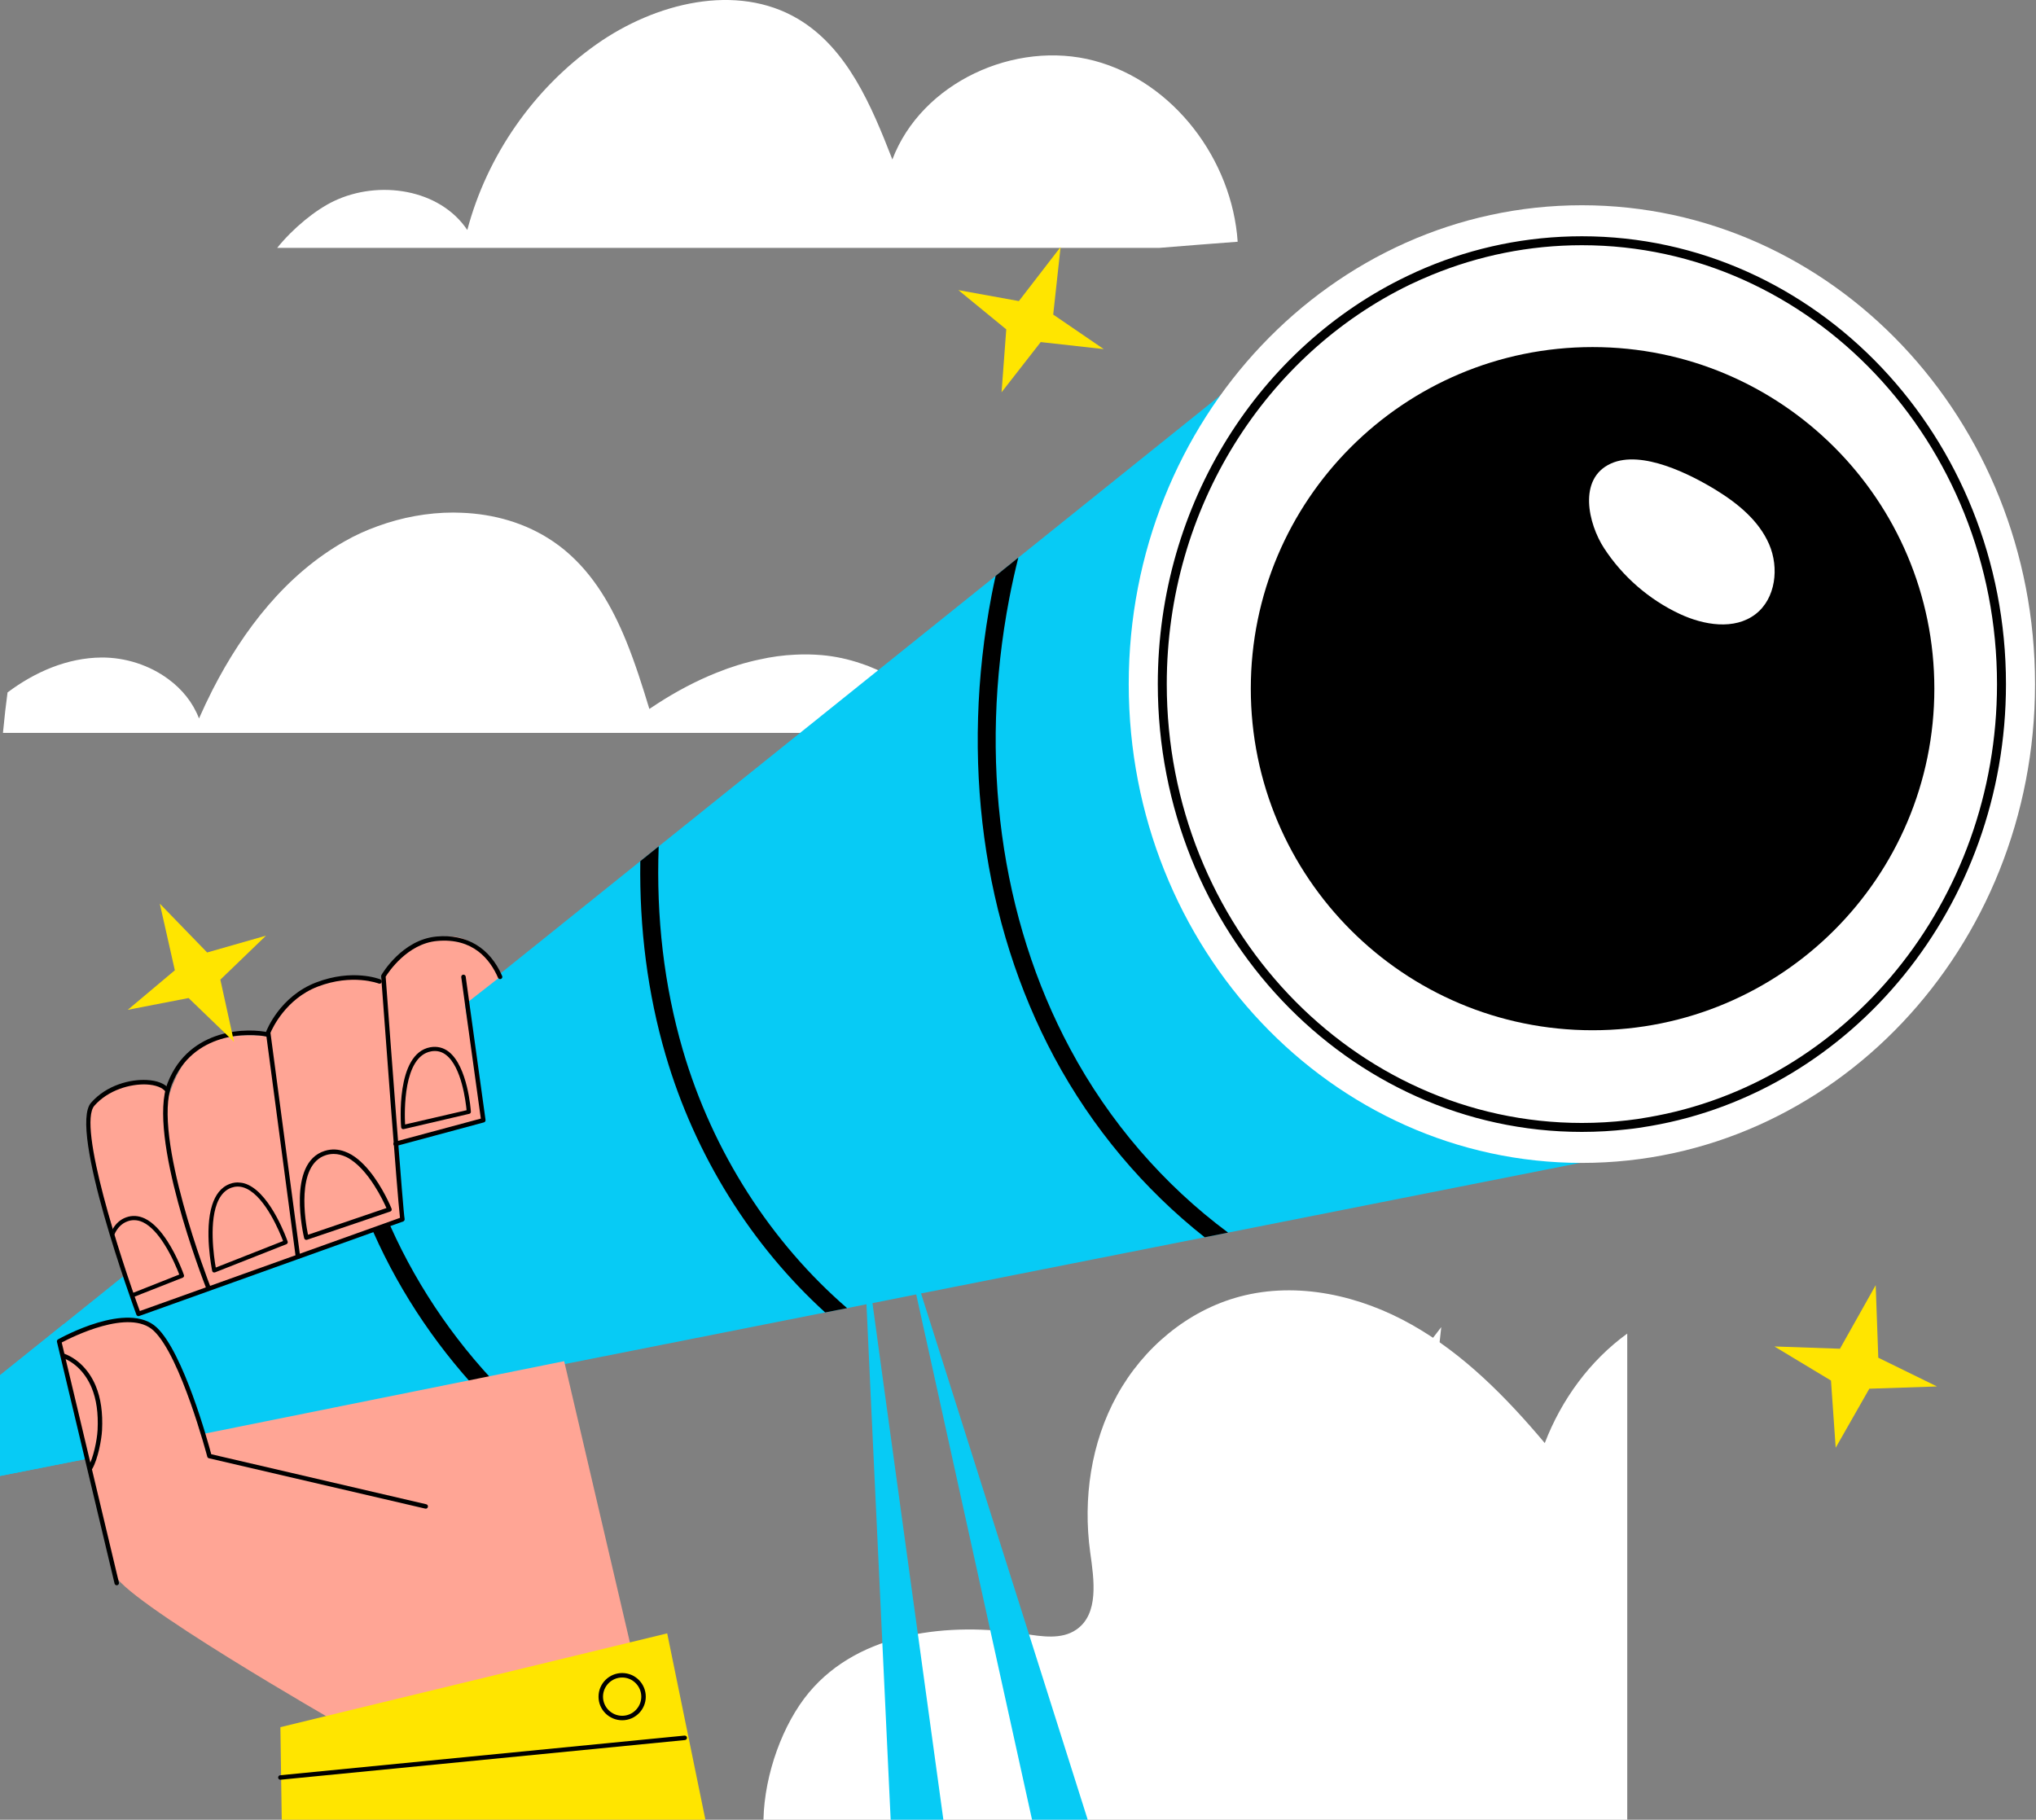
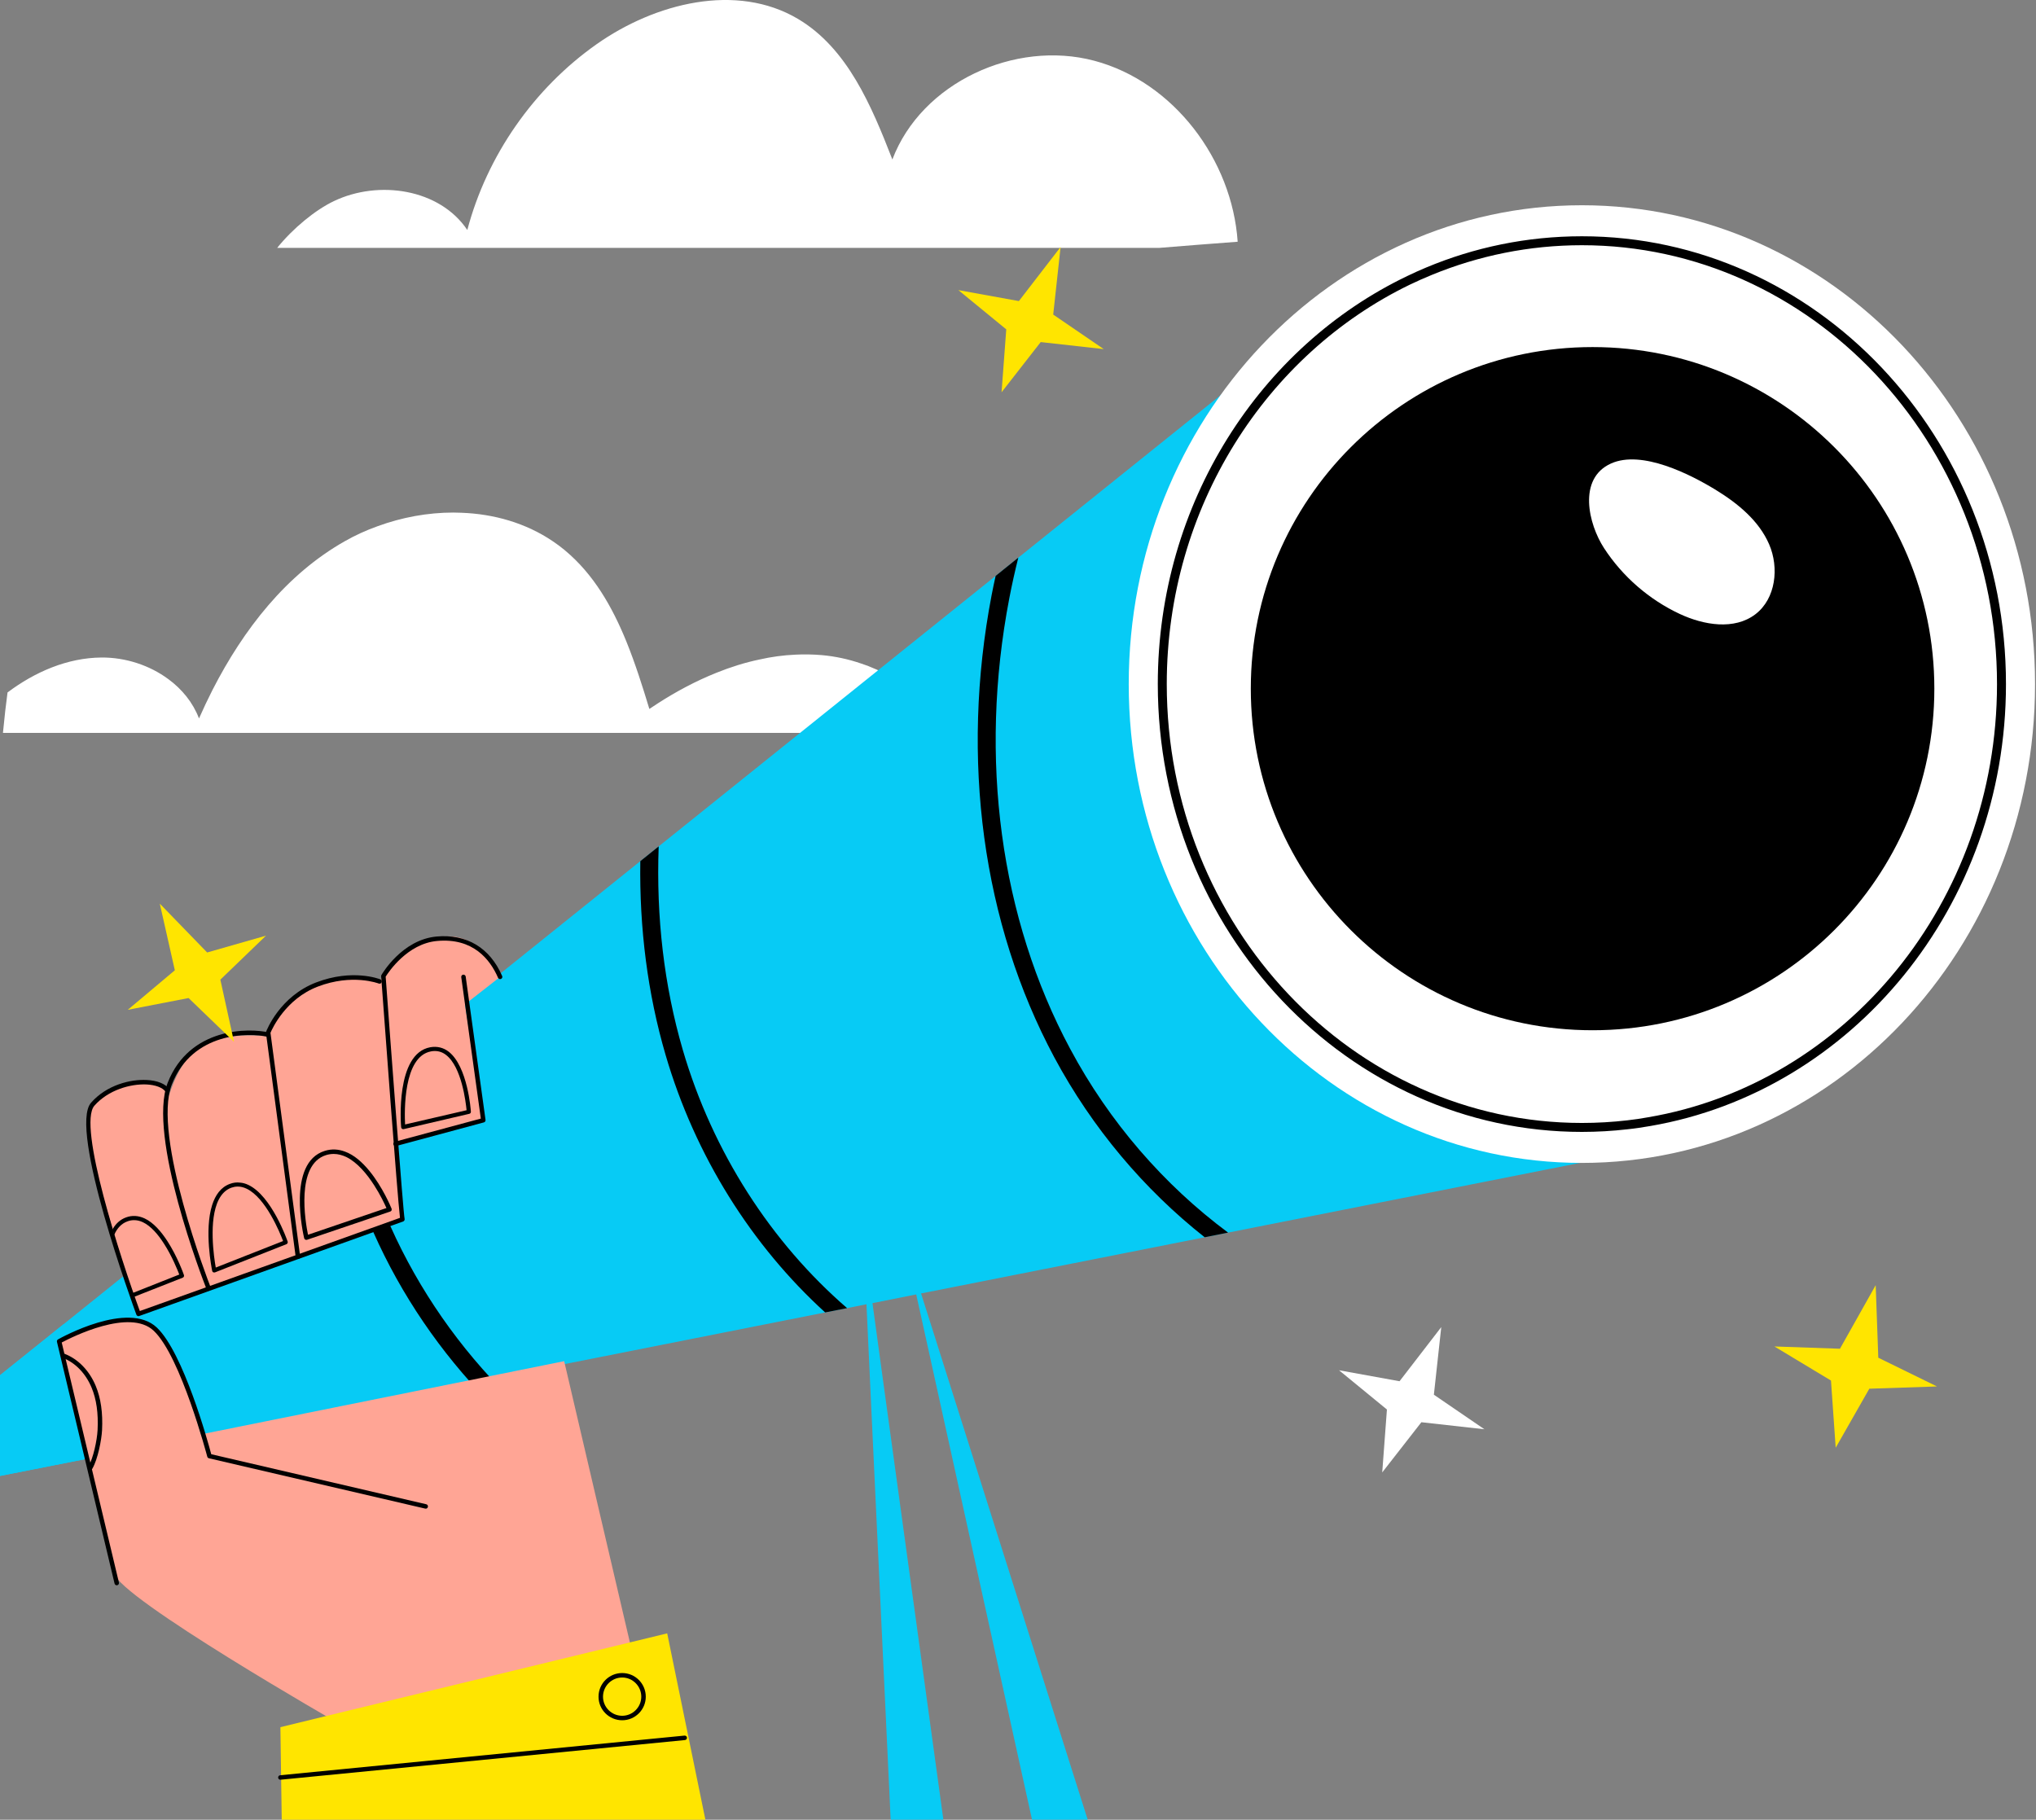
<svg xmlns="http://www.w3.org/2000/svg" width="179" height="160" viewBox="0 0 179 160" fill="none">
  <rect x="0" y="0" width="179" height="160" fill="#808080" stroke="none" />
-   <path d="M143.063 117.257V160H67.122C67.209 155.959 68.848 151.54 71.118 148.821C75.626 143.418 83.515 142.645 90.048 143.655C91.593 143.891 93.326 144.182 94.619 143.292C96.636 141.914 96.187 138.904 95.848 136.494C95.202 131.79 95.911 126.852 98.205 122.692C100.49 118.533 104.407 115.225 109.002 114.003C114.069 112.656 119.57 113.901 124.133 116.485C128.696 119.06 132.44 122.874 135.813 126.884C137.271 123.079 139.769 119.643 143.063 117.257Z" fill="white" />
  <path d="M83.302 64.438H0.26C0.323 63.8 0.386 63.17 0.457 62.539C0.52 61.989 0.591 61.437 0.662 60.885C3.074 59.074 5.927 57.837 8.921 57.813C11.01 57.797 13.146 58.483 14.809 59.72C16.006 60.602 16.96 61.767 17.496 63.17C17.866 62.327 18.268 61.484 18.686 60.657C21.405 55.347 25.164 50.496 30.326 47.581C31.24 47.06 32.21 46.619 33.203 46.266C35.338 45.485 37.608 45.067 39.862 45.067C40.083 45.067 40.303 45.075 40.524 45.084C40.524 45.084 40.532 45.075 40.54 45.084C43.432 45.186 46.238 45.989 48.61 47.596C48.957 47.832 49.303 48.084 49.635 48.36C49.658 48.376 49.682 48.4 49.697 48.415C52.204 50.511 53.827 53.355 55.072 56.412C55.853 58.342 56.491 60.358 57.09 62.335C57.326 62.177 57.563 62.02 57.807 61.862C59.438 60.807 61.18 59.877 62.993 59.152C64.222 58.656 65.491 58.254 66.776 57.987C67.816 57.751 68.872 57.608 69.928 57.562C70.692 57.522 71.457 57.537 72.229 57.6C73.411 57.703 74.594 57.956 75.728 58.349C76.107 58.467 76.477 58.609 76.84 58.775C76.966 58.821 77.084 58.877 77.202 58.932C78.353 59.46 79.432 60.137 80.394 60.941C81.024 61.461 81.6 62.035 82.104 62.666C82.569 63.217 82.963 63.808 83.302 64.438Z" fill="white" />
  <path d="M108.813 21.255C106.511 21.428 104.202 21.608 101.901 21.797H24.368C25.747 20.081 27.733 18.45 29.365 17.678C33.297 15.803 38.656 16.599 41.084 20.222C42.818 13.677 46.923 7.783 52.456 3.884C57.602 0.261 64.75 -1.543 70.157 1.663C74.507 4.246 76.619 9.305 78.455 14.022C81.009 7.272 89.228 3.482 96.211 5.342C103.186 7.2 108.324 14.047 108.813 21.255Z" fill="white" />
  <path d="M82.939 160H78.305L76.587 123.504L76.178 114.681L75.894 108.686L76.706 114.579L77.738 122.125L82.939 160Z" fill="#07CBF5" />
  <path d="M95.628 160H90.734L81.411 117.706L80.552 113.815L79.503 109.065L80.977 113.728L82.01 116.981L95.628 160Z" fill="#07CBF5" />
  <path d="M145.648 100.912L143.063 101.423L138.902 102.25L107.97 108.379L105.913 108.789L80.977 113.728L80.552 113.815L76.706 114.579L76.178 114.68L74.475 115.019L72.545 115.398L49.658 119.935L43.188 121.219L41.39 121.573L17.898 126.23L10.703 127.655L8.323 128.128L7.692 128.254L7.661 128.262L0 129.774V120.919L5.596 116.429L10.986 112.097L11.081 112.026L14.415 109.348L14.706 109.111L16.44 107.725L18.93 105.724L20.885 104.148L24.92 100.912L29.404 97.311L30.807 96.185L34.275 93.404L41.037 87.976L43.874 85.692L56.294 75.719L57.91 74.419L87.534 50.638L89.528 49.031L107.292 34.764L123.109 22.066L123.842 24.634L126.45 33.748L128.326 40.326L140.786 83.888L142.661 90.465L143.063 91.868L144.994 98.627L145.648 100.912Z" fill="#07CBF5" />
  <path d="M178.916 60.149C178.916 83.402 161.079 102.251 139.076 102.251C117.072 102.251 99.235 83.402 99.235 60.149C99.235 36.896 117.072 18.047 139.076 18.047C161.079 18.047 178.916 36.896 178.916 60.149Z" fill="white" />
-   <path d="M144.884 98.24C144.285 98.352 143.67 98.437 143.063 98.508C141.755 98.658 140.423 98.737 139.076 98.737C118.955 98.737 102.579 81.43 102.579 60.153C102.579 44.572 111.358 31.125 123.952 25.028C124.598 24.72 125.244 24.429 125.906 24.161C129.997 22.483 134.434 21.561 139.076 21.561C159.196 21.561 175.572 38.868 175.572 60.153C175.572 79.342 162.253 95.294 144.884 98.24ZM139.076 20.774C134.237 20.774 129.611 21.75 125.363 23.531C124.819 23.759 124.275 24.003 123.739 24.263C110.807 30.447 101.791 44.209 101.791 60.153C101.791 81.863 118.514 99.524 139.076 99.524C140.423 99.524 141.755 99.446 143.063 99.296C143.749 99.225 144.435 99.123 145.104 99.004C162.813 95.957 176.36 79.697 176.36 60.153C176.36 38.435 159.637 20.774 139.076 20.774Z" fill="black" />
+   <path d="M144.884 98.24C144.285 98.352 143.67 98.437 143.063 98.508C141.755 98.658 140.423 98.737 139.076 98.737C118.955 98.737 102.579 81.43 102.579 60.153C102.579 44.572 111.358 31.125 123.952 25.028C124.598 24.72 125.244 24.429 125.906 24.161C129.997 22.483 134.434 21.561 139.076 21.561C159.196 21.561 175.572 38.868 175.572 60.153C175.572 79.342 162.253 95.294 144.884 98.24M139.076 20.774C134.237 20.774 129.611 21.75 125.363 23.531C124.819 23.759 124.275 24.003 123.739 24.263C110.807 30.447 101.791 44.209 101.791 60.153C101.791 81.863 118.514 99.524 139.076 99.524C140.423 99.524 141.755 99.446 143.063 99.296C143.749 99.225 144.435 99.123 145.104 99.004C162.813 95.957 176.36 79.697 176.36 60.153C176.36 38.435 159.637 20.774 139.076 20.774Z" fill="black" />
  <path d="M170.063 60.551C170.063 77.139 156.61 90.586 140.014 90.586C123.419 90.586 109.967 77.139 109.967 60.551C109.967 43.964 123.419 30.517 140.014 30.517C156.61 30.517 170.063 43.964 170.063 60.551Z" fill="black" />
  <path d="M163.385 60.551C163.385 73.453 152.922 83.912 140.014 83.912C127.107 83.912 116.643 73.453 116.643 60.551C116.643 47.649 127.107 37.191 140.014 37.191C152.922 37.191 163.385 47.649 163.385 60.551Z" fill="black" />
  <path d="M141.022 48.193C142.647 50.691 144.982 52.721 147.682 53.983C149.797 54.971 152.483 55.423 154.337 54.004C156.124 52.634 156.431 49.917 155.536 47.853C154.64 45.788 152.806 44.281 150.889 43.101C148.646 41.721 144.351 39.528 141.632 40.755C138.687 42.083 139.652 46.087 141.022 48.193Z" fill="white" />
  <path d="M107.97 108.379L105.913 108.789C100.585 104.582 96.03 99.194 92.688 92.963C86.376 81.17 84.421 66.739 87.18 52.331C87.29 51.756 87.408 51.197 87.534 50.637L89.528 49.03C89.237 50.188 88.969 51.386 88.732 52.622C86.037 66.684 87.936 80.745 94.083 92.214C97.535 98.674 102.343 104.196 107.97 108.379Z" fill="black" />
  <path d="M74.475 115.019L72.545 115.397C66.098 109.529 61.109 101.636 58.517 92.757C56.94 87.369 56.207 81.627 56.294 75.719L57.91 74.419C57.681 80.635 58.383 86.677 60.03 92.317C62.662 101.32 67.816 109.261 74.475 115.019Z" fill="black" />
  <path d="M43.188 121.219L41.391 121.573C37.38 117.083 34.164 111.909 31.965 106.276C30.831 103.369 29.98 100.367 29.404 97.311L30.807 96.185C31.359 99.43 32.233 102.621 33.439 105.7C35.685 111.443 39.027 116.721 43.188 121.219Z" fill="black" />
  <path d="M10.702 127.655L8.322 128.128L7.692 128.254L7.66 128.262L0 129.774V120.92L5.595 116.43C5.722 116.801 5.848 117.178 5.982 117.548V117.564C6.194 118.163 6.415 118.761 6.652 119.352C6.746 119.589 6.841 119.826 6.935 120.054C7.487 121.401 8.094 122.724 8.74 124.024C9.355 125.26 10.009 126.465 10.702 127.655Z" fill="#07CBF5" />
  <path d="M29.882 151.594C29.882 151.594 10.431 140.466 10.029 138.32C9.627 136.175 5.2 117.939 5.2 117.939C5.2 117.939 11.639 114.587 13.651 116.866C15.663 119.146 17.675 126.118 17.675 126.118L49.601 119.683L55.772 146.096L29.882 151.594Z" fill="#FFA595" />
  <path d="M10.264 139.389C10.175 139.389 10.094 139.328 10.072 139.237L5.008 117.985C4.987 117.9 5.026 117.811 5.102 117.768C5.353 117.626 11.26 114.337 13.787 116.725C16.124 118.932 18.281 126.771 18.573 127.865L37.473 132.263C37.579 132.287 37.645 132.393 37.62 132.499C37.596 132.605 37.492 132.675 37.384 132.646L18.369 128.221C18.297 128.205 18.241 128.15 18.223 128.08C18.199 127.991 15.895 119.257 13.515 117.01C11.395 115.006 6.305 117.574 5.426 118.041L10.455 139.146C10.48 139.252 10.415 139.358 10.309 139.383C10.294 139.387 10.279 139.389 10.264 139.389Z" fill="black" />
  <path d="M7.95 129.232C7.917 129.232 7.883 129.223 7.851 129.206C7.758 129.151 7.724 129.031 7.779 128.936C8.193 128.219 8.532 126.668 8.58 125.727C8.652 124.253 8.479 123.038 8.053 122.01C7.539 120.77 6.626 119.821 5.549 119.407C5.447 119.368 5.396 119.254 5.435 119.153C5.474 119.051 5.588 119 5.69 119.04C6.868 119.493 7.862 120.519 8.417 121.859C8.866 122.942 9.048 124.213 8.973 125.747C8.93 126.599 8.602 128.296 8.121 129.133C8.084 129.196 8.018 129.232 7.95 129.232Z" fill="black" />
  <path d="M42.495 98.501L34.913 100.706L35.386 107.214L12.177 115.524C12.177 115.524 11.995 114.964 11.711 114.058C11.68 113.948 11.641 113.83 11.601 113.713C11.191 112.412 10.616 110.545 10.041 108.584C9.986 108.418 9.938 108.253 9.891 108.087C8.906 104.763 7.96 101.289 7.826 99.896C7.574 97.256 7.416 96.957 10.632 95.484C13.855 94.002 14.856 96.351 14.856 96.351C14.856 96.351 15.794 92.868 17.945 91.789C20.089 90.718 23.446 91.119 23.446 91.119C23.446 91.119 24.652 88.308 27.466 86.834C30.287 85.354 33.368 86.298 33.368 86.298C33.368 86.298 35.252 83.077 38.735 82.407C42.227 81.737 43.968 85.897 43.968 85.897L40.879 88.308L42.495 98.501Z" fill="#FFA595" />
  <path d="M12.175 115.723C12.095 115.723 12.02 115.674 11.99 115.594C11.745 114.926 6.003 99.233 8.003 96.96C9.395 95.376 11.498 94.889 12.883 94.958C13.829 95.002 14.539 95.29 14.884 95.767C14.948 95.855 14.928 95.979 14.84 96.043C14.751 96.104 14.628 96.085 14.565 95.998C14.295 95.625 13.676 95.39 12.865 95.351C11.462 95.293 9.515 95.836 8.299 97.22C6.788 98.939 10.607 110.657 12.293 115.275L35.165 107.081C34.93 105.106 33.753 89.169 33.509 85.841C33.506 85.802 33.515 85.762 33.535 85.728C33.608 85.601 35.365 82.62 38.382 82.345C41.026 82.102 43.075 83.337 44.148 85.815C44.191 85.915 44.146 86.031 44.046 86.074C43.946 86.117 43.83 86.071 43.786 85.971C43.079 84.338 41.576 82.445 38.418 82.737C35.811 82.974 34.149 85.486 33.907 85.874C34.334 91.685 35.452 106.65 35.571 107.159C35.594 107.255 35.543 107.364 35.448 107.398L12.241 115.711C12.22 115.719 12.197 115.723 12.175 115.723Z" fill="black" />
  <path d="M18.279 113.309C18.2 113.309 18.126 113.261 18.095 113.184C17.883 112.641 12.924 99.852 14.742 95.207C16.66 90.309 21.923 90.372 23.615 90.78C23.721 90.806 23.786 90.912 23.761 91.017C23.735 91.123 23.631 91.19 23.523 91.163C21.917 90.776 16.924 90.713 15.109 95.351C13.346 99.853 18.411 112.909 18.463 113.04C18.502 113.141 18.452 113.256 18.351 113.295C18.327 113.304 18.303 113.309 18.279 113.309Z" fill="black" />
  <path d="M26.193 110.694C26.096 110.694 26.012 110.622 25.998 110.523L23.382 90.814C23.378 90.782 23.382 90.749 23.393 90.719C23.441 90.591 24.601 87.604 27.8 86.38C30.987 85.16 33.345 86.073 33.444 86.113C33.544 86.154 33.593 86.267 33.553 86.369C33.513 86.47 33.399 86.519 33.298 86.479C33.274 86.47 30.976 85.585 27.94 86.748C25.117 87.829 23.935 90.442 23.779 90.813L26.389 110.471C26.404 110.579 26.327 110.678 26.219 110.693C26.21 110.694 26.202 110.694 26.193 110.694Z" fill="black" />
  <path d="M34.779 100.772C34.692 100.772 34.612 100.715 34.589 100.626C34.56 100.522 34.623 100.414 34.727 100.385L42.273 98.353L40.553 85.92C40.538 85.813 40.613 85.714 40.721 85.698C40.827 85.689 40.928 85.759 40.943 85.867L42.687 98.47C42.7 98.569 42.639 98.662 42.543 98.688L34.83 100.765C34.812 100.77 34.795 100.772 34.779 100.772Z" fill="black" />
  <path d="M33.692 106.315L32.186 106.827L27.079 108.568C26.851 107.465 25.976 102.408 28.663 101.565C28.892 101.494 29.121 101.462 29.341 101.462C29.72 101.462 30.09 101.565 30.445 101.73C31.422 102.211 32.265 103.235 32.888 104.204C33.439 105.054 33.818 105.866 33.975 106.22L33.692 106.315ZM34.425 106.268C34.369 106.134 33.644 104.369 32.462 102.935C31.855 102.196 31.13 101.541 30.311 101.25C29.759 101.046 29.168 100.998 28.545 101.195C25.196 102.242 26.677 108.599 26.741 108.867C26.756 108.923 26.788 108.97 26.835 108.993C26.867 109.009 26.898 109.017 26.93 109.017C26.953 109.017 26.977 109.017 26.993 109.009L32.336 107.197L33.841 106.685L34.306 106.528C34.354 106.512 34.401 106.472 34.425 106.426C34.44 106.37 34.448 106.315 34.425 106.268Z" fill="black" />
  <path d="M18.97 111.451C18.812 110.577 18.316 107.268 19.23 105.48C19.482 104.992 19.837 104.613 20.333 104.432C20.436 104.401 20.53 104.377 20.625 104.353H20.633C20.727 104.338 20.814 104.33 20.909 104.33C21.161 104.33 21.421 104.393 21.681 104.518C23.36 105.315 24.605 108.371 24.888 109.12L18.97 111.451ZM21.838 104.187C21.594 104.07 21.35 103.999 21.098 103.983C20.806 103.944 20.506 103.983 20.215 104.093C19.411 104.384 18.93 105.086 18.654 105.945C17.937 108.189 18.615 111.546 18.654 111.743C18.662 111.797 18.694 111.836 18.741 111.868C18.773 111.877 18.804 111.885 18.828 111.885C18.852 111.885 18.875 111.885 18.899 111.877L25.188 109.395C25.274 109.356 25.322 109.253 25.29 109.167C25.235 109.001 23.88 105.157 21.838 104.187Z" fill="black" />
  <path d="M14.706 109.111C14.162 108.276 13.492 107.496 12.72 107.134C12.176 106.882 11.625 106.842 11.089 107.039C10.576 107.221 10.182 107.591 9.914 108.056C9.907 108.063 9.899 108.079 9.891 108.087C9.938 108.252 9.985 108.418 10.04 108.583C10.048 108.568 10.056 108.56 10.056 108.544C10.301 107.992 10.679 107.576 11.215 107.387C11.404 107.316 11.593 107.284 11.782 107.284C12.042 107.284 12.294 107.339 12.562 107.465C13.272 107.804 13.902 108.544 14.414 109.348C15.116 110.435 15.597 111.64 15.762 112.065L11.727 113.664L11.601 113.712C11.64 113.83 11.68 113.949 11.711 114.058L11.845 114.003L16.062 112.342C16.156 112.31 16.203 112.208 16.172 112.113C16.14 112.011 15.597 110.482 14.706 109.111Z" fill="black" />
  <path d="M35.614 98.87C35.559 97.791 35.433 92.891 37.9 92.443C38.01 92.419 38.12 92.412 38.231 92.412C38.593 92.412 38.924 92.529 39.224 92.765C40.587 93.822 40.95 96.893 41.021 97.618L35.614 98.87ZM39.452 92.474C38.972 92.104 38.428 91.978 37.829 92.08C34.755 92.64 35.244 98.855 35.268 99.115C35.276 99.17 35.299 99.217 35.339 99.249C35.37 99.273 35.41 99.281 35.449 99.281H35.488L41.257 97.934C41.344 97.917 41.407 97.838 41.399 97.744C41.391 97.586 41.115 93.774 39.452 92.474Z" fill="black" />
  <path d="M62.016 160H24.77L24.715 156.281L24.652 151.863L28.663 150.886L55.38 144.411L58.658 143.615L62.016 160Z" fill="#FFE500" />
  <path d="M24.65 156.484C24.55 156.484 24.464 156.408 24.454 156.306C24.444 156.198 24.523 156.102 24.631 156.091L60.18 152.605C60.29 152.596 60.384 152.673 60.395 152.782C60.406 152.891 60.327 152.987 60.218 152.997L24.67 156.484C24.664 156.484 24.657 156.484 24.65 156.484Z" fill="black" />
  <path d="M54.702 150.862C53.772 150.862 53.015 150.106 53.015 149.184C53.015 148.254 53.772 147.498 54.702 147.498C55.624 147.498 56.38 148.254 56.38 149.184C56.38 150.106 55.624 150.862 54.702 150.862ZM54.702 147.104C53.551 147.104 52.621 148.034 52.621 149.184C52.621 150.326 53.551 151.256 54.702 151.256C55.845 151.256 56.775 150.326 56.775 149.184C56.775 148.034 55.845 147.104 54.702 147.104Z" fill="black" />
  <path d="M92.596 27.659L97.04 30.696L91.497 30.078L88.055 34.491L88.468 28.959L84.259 25.509L89.577 26.473L93.245 21.715L92.596 27.659Z" fill="#FFE500" />
  <path d="M126.063 122.632L130.507 125.67L124.964 125.051L121.522 129.464L121.935 123.933L117.726 120.483L123.044 121.447L126.712 116.689L126.063 122.632Z" fill="white" />
  <path d="M18.212 83.748L23.388 82.268L19.373 86.138L20.573 91.603L16.578 87.754L11.234 88.79L15.371 85.313L14.049 79.455L18.212 83.748Z" fill="#FFE500" />
  <path d="M165.135 119.379L170.295 121.906L164.346 122.104L161.389 127.295L160.975 121.387L156 118.389L161.764 118.59L164.906 113L165.135 119.379Z" fill="#FFE500" />
</svg>